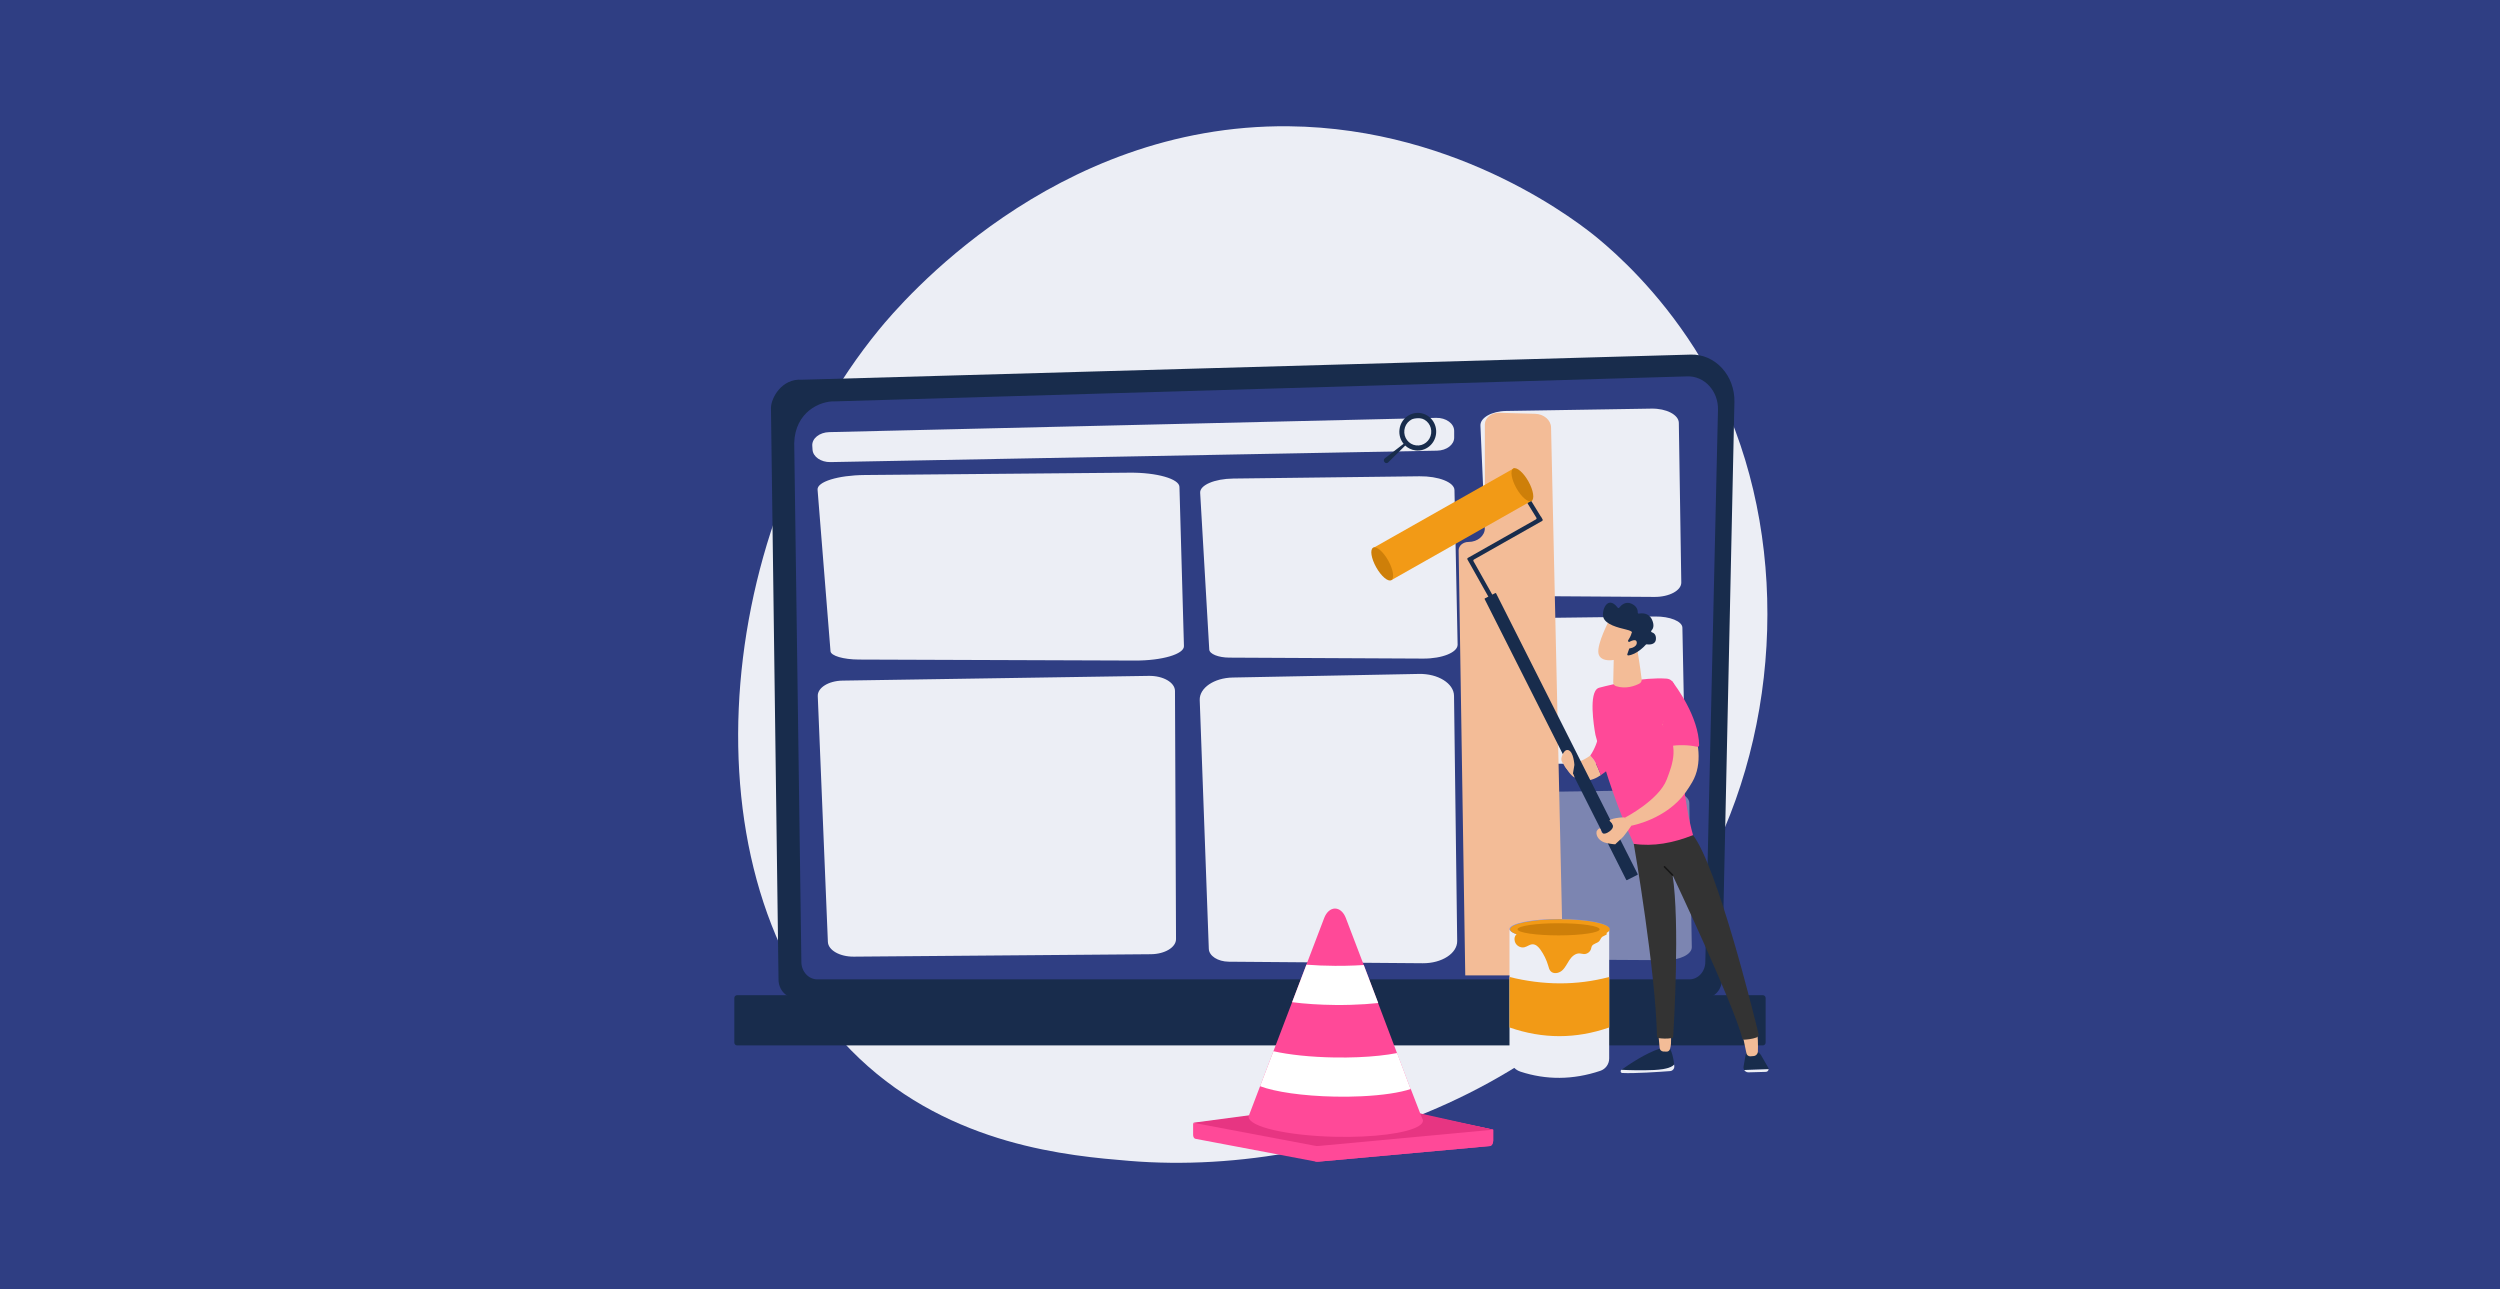
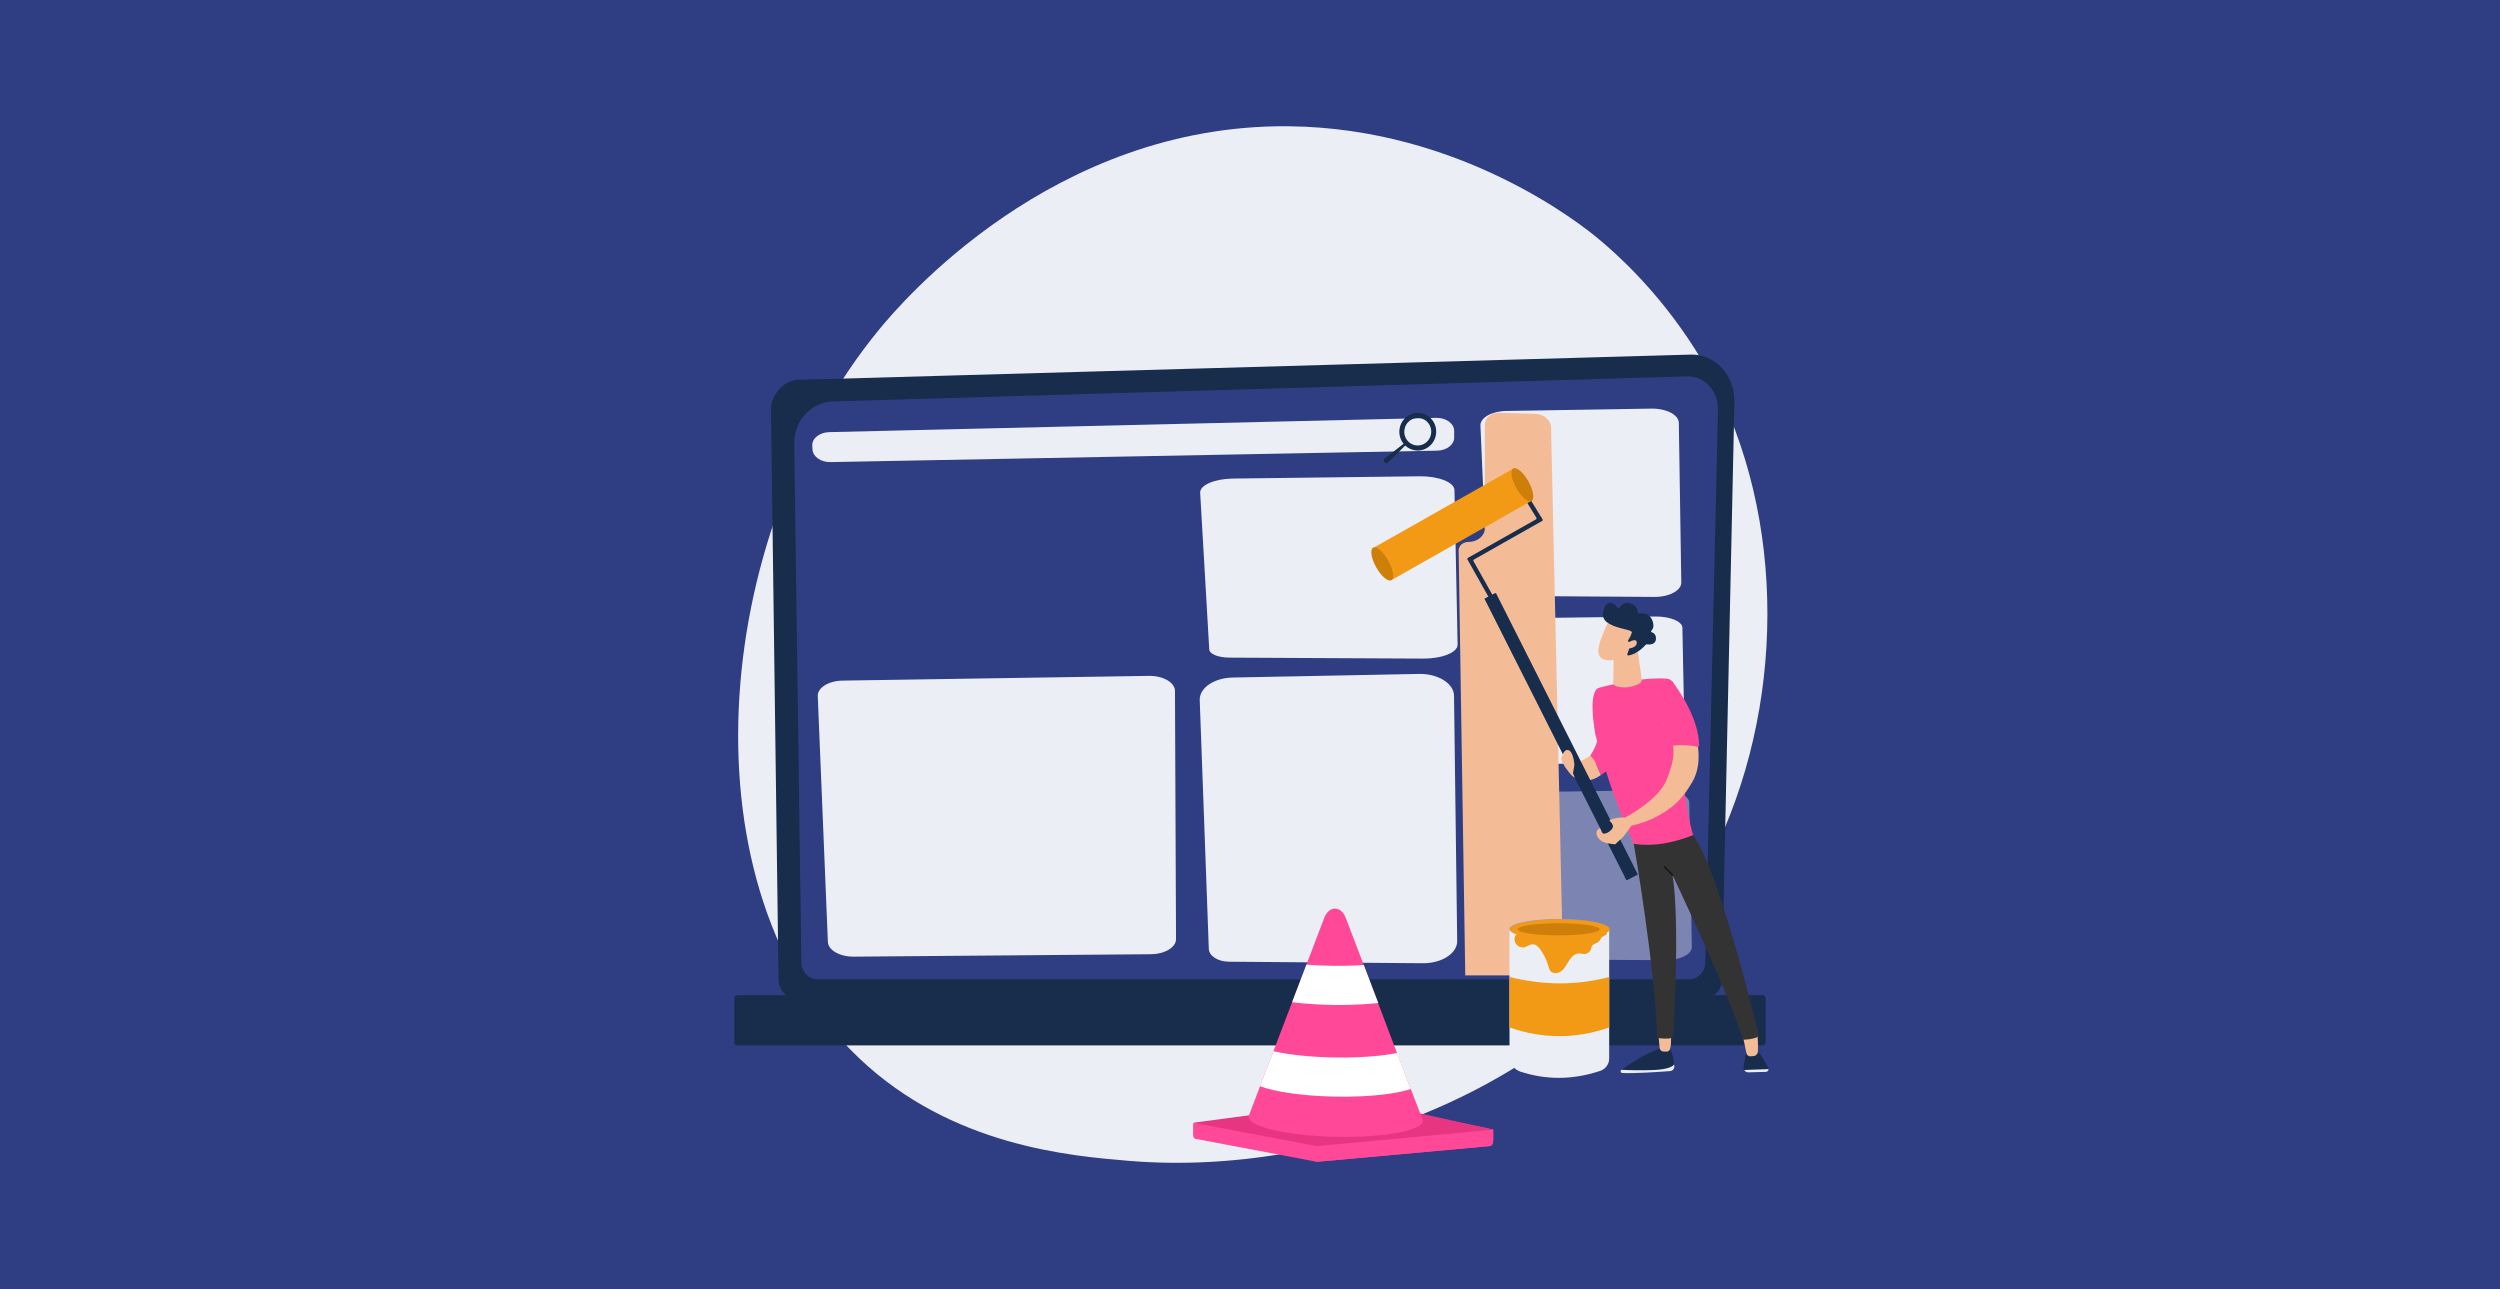
<svg xmlns="http://www.w3.org/2000/svg" width="1920" height="990" viewBox="0 0 1920 990" fill="none">
  <path d="M1920 0H0V990H1920V0Z" fill="#2F3E83" />
  <g clip-path="url(#clip0_1_92)">
    <path d="M1324.22 636.713C1244.15 824.602 1032.77 905.304 867.15 891.544C821.928 887.788 730.944 880.227 659.902 812.789C523.471 683.277 544.483 412.559 675.085 253.177C691.905 232.653 808.323 95.135 989.741 96.976C1122.56 98.322 1215.79 173.641 1227.13 183.023C1241.45 194.877 1273.03 223.043 1301.5 267.729C1368.38 372.724 1374.26 519.301 1324.22 636.71L1324.22 636.713Z" fill="#ECEEF5" />
    <path d="M1322.44 752.324C1322.44 760.085 1316.62 766.434 1309.51 766.434H610.828C603.72 766.434 597.908 760.085 597.908 752.324L592.094 313.409C592.094 305.649 600.457 290.496 615.788 291.637L1298.63 272.322C1307.54 272.071 1316.16 275.821 1322.48 282.701C1328.79 289.582 1332.25 298.989 1332.04 308.724L1322.44 752.324H1322.44Z" fill="#182C4C" />
    <path d="M1309.68 738.787C1309.68 746.136 1304.18 752.15 1297.46 752.15H627.676C620.953 752.15 615.452 746.136 615.452 738.787L609.965 340.336C610.611 316.359 629.841 307.741 641.498 308.25C641.498 308.25 1175.2 292.597 1295.93 289.056C1302.2 288.873 1308.26 291.511 1312.69 296.347C1317.13 301.184 1319.57 307.804 1319.41 314.653L1309.68 738.787H1309.68Z" fill="#2F3E83" />
    <path d="M1353.86 764.307H566.099C564.918 764.307 563.96 765.268 563.96 766.453V800.726C563.96 801.911 564.918 802.873 566.099 802.873H1353.86C1355.04 802.873 1356 801.911 1356 800.726V766.453C1356 765.268 1355.04 764.307 1353.86 764.307Z" fill="#182C4C" />
    <path d="M636.82 331.877L1102.95 320.913C1110.53 320.735 1116.8 325.26 1116.8 330.908V336.108C1116.8 341.533 1110.99 345.967 1103.71 346.104L637.785 354.891C630.495 355.028 624.387 350.809 624.029 345.386L623.829 342.365C623.459 336.78 629.314 332.052 636.823 331.877H636.82Z" fill="#ECEEF5" />
    <path d="M1102.88 333.315C1103.87 325.389 1098.39 318.174 1090.63 317.2C1082.88 316.225 1075.79 321.859 1074.81 329.785C1074.29 333.927 1075.54 337.872 1077.96 340.839L1063.53 351.986C1062.61 352.724 1062.52 354.085 1063.32 354.939L1063.45 355.079C1064.16 355.837 1065.35 355.868 1066.1 355.151L1079.21 342.188C1081.31 344.166 1084 345.521 1087.05 345.904C1094.81 346.878 1101.89 341.245 1102.88 333.318V333.315ZM1087.53 342.062C1081.85 341.347 1077.83 336.062 1078.56 330.257C1079.29 324.451 1084.48 320.324 1090.16 321.038C1095.83 321.753 1099.85 327.038 1099.13 332.844C1098.4 338.649 1093.21 342.777 1087.53 342.062Z" fill="#182C4C" />
    <path d="M628.041 534.599L635.814 723.377C636.076 729.74 644.929 734.794 655.662 734.705L883.867 732.841C894.597 732.753 903.208 727.562 903.182 721.202L902.388 530.654C902.359 524.134 893.287 518.903 882.296 519.075L647.111 522.708C636.31 522.874 627.779 528.196 628.044 534.602L628.041 534.599Z" fill="#ECEEF5" />
    <path d="M947.06 367.533L1090.12 365.787C1104.76 365.607 1116.9 370.38 1117.03 376.366L1119.45 495.036C1119.58 501.016 1107.65 505.869 1093.01 505.798L944.078 505.052C935.698 505.009 928.904 502.265 928.707 498.843L921.725 378.455C921.384 372.59 932.705 367.711 947.065 367.536L947.06 367.533Z" fill="#ECEEF5" />
-     <path d="M663.948 364.815L867.526 363.014C888.364 362.831 905.64 367.751 905.813 373.916L909.27 496.219C909.444 502.382 892.467 507.384 871.637 507.31L659.702 506.541C647.78 506.498 638.11 503.671 637.828 500.144L627.89 376.071C627.406 370.026 643.514 364.998 663.948 364.818V364.815Z" fill="#ECEEF5" />
    <path d="M946.721 520.347L1089.78 517.574C1104.42 517.291 1116.56 524.866 1116.69 534.362L1119.12 722.691C1119.24 732.181 1107.31 739.885 1092.67 739.767L943.739 738.584C935.359 738.518 928.565 734.162 928.369 728.731L921.386 537.675C921.045 528.365 932.366 520.621 946.726 520.344L946.721 520.347Z" fill="#ECEEF5" />
    <path d="M1156.74 315.619L1268.35 313.815C1279.77 313.629 1289.24 318.56 1289.34 324.743L1291.23 447.32C1291.33 453.497 1282.02 458.511 1270.6 458.437L1154.41 457.665C1147.87 457.622 1142.57 454.786 1142.42 451.253L1136.97 326.901C1136.7 320.841 1145.53 315.802 1156.74 315.622V315.619Z" fill="#ECEEF5" />
    <path d="M1159.48 474.893L1271.09 473.478C1282.51 473.332 1291.98 477.202 1292.08 482.05L1293.98 578.227C1294.07 583.075 1284.76 587.008 1273.34 586.948L1157.15 586.342C1150.61 586.308 1145.32 584.084 1145.16 581.311L1139.71 483.742C1139.45 478.989 1148.28 475.033 1159.48 474.893Z" fill="#ECEEF5" />
    <path opacity="0.37" d="M1164.8 608.432L1276.41 606.803C1287.84 606.637 1297.31 611.09 1297.4 616.673L1299.3 727.388C1299.4 732.967 1290.09 737.495 1278.67 737.426L1162.48 736.729C1155.94 736.689 1150.64 734.131 1150.48 730.938L1145.04 618.622C1144.77 613.148 1153.6 608.598 1164.8 608.435V608.432Z" fill="white" />
    <path d="M1125.32 749.123L1120.23 422.718C1120.17 419.136 1123.61 416.209 1127.87 416.209C1134.77 416.209 1140.36 411.513 1140.36 405.722V325.992C1140.36 320.915 1145.37 316.851 1151.4 317.019L1178.9 317.786C1185.67 317.974 1191.08 322.582 1191.21 328.273L1200.61 749.126H1125.32V749.123Z" fill="#F3BC97" />
    <path d="M1201.6 584.913L1201.71 588.486C1212.65 603.778 1222.61 599.877 1229.46 595.289C1225.34 584.99 1224.6 583.852 1221.31 580.271C1208.94 589.303 1201.6 584.913 1201.6 584.913H1201.6Z" fill="#F3BC97" />
    <path d="M1251.46 568.131L1232.21 537.909C1230.94 554.957 1227.93 570.924 1221.31 580.271C1224.6 583.85 1225.34 584.99 1229.46 595.289C1246.57 583.838 1251.46 568.131 1251.46 568.131Z" fill="#FF4998" />
    <path d="M1270.37 821.767C1260.77 822.21 1251.48 821.932 1245.27 821.612C1250.92 817.576 1263.94 808.792 1274.83 805.297L1282.3 804.848C1282.3 804.848 1284.84 808.715 1285.74 817.565C1284.5 819.117 1280.88 821.281 1270.37 821.767Z" fill="#182C4C" />
    <path d="M1245.19 821.667C1245.22 821.65 1245.25 821.629 1245.27 821.612C1251.48 821.932 1260.77 822.21 1270.37 821.767C1280.88 821.281 1284.5 819.117 1285.74 817.565C1285.78 817.974 1285.83 818.377 1285.86 818.805C1286.02 820.749 1284.58 822.453 1282.64 822.599C1274.78 823.196 1255.28 824.548 1245.88 824.051C1244.64 823.985 1244.18 822.387 1245.19 821.661V821.667Z" fill="#ECEEF5" />
    <path d="M1339.04 819.188C1339.74 814.664 1340.87 808.124 1341.74 806.451C1343.11 803.827 1347.78 806.451 1347.78 806.451C1347.78 806.451 1351.07 807.989 1352.58 810.55C1353.54 812.182 1356.21 816.83 1358.01 819.986C1358.22 820.349 1358.31 820.735 1358.29 821.109L1339.56 821.767C1339.11 821.029 1338.89 820.129 1339.04 819.188Z" fill="#182C4C" />
    <path d="M1358.29 821.109C1358.26 822.184 1357.41 823.159 1356.22 823.19L1342.87 823.559C1341.46 823.599 1340.24 822.862 1339.56 821.767L1358.29 821.109H1358.29Z" fill="#ECEEF5" />
    <path d="M1337.6 791.413C1337.77 791.956 1340.19 803.736 1341.25 808.904C1341.54 810.333 1342.82 811.336 1344.27 811.262C1345.07 811.222 1345.99 811.151 1346.96 811.025C1348.67 810.802 1349.98 809.364 1350.05 807.629C1350.22 803.101 1350.3 794.406 1348.64 791.036C1346.36 786.388 1337.6 791.41 1337.6 791.41V791.413Z" fill="#F3BC97" />
    <path d="M1283.77 794.786C1282.73 794.752 1284.19 800.166 1282.62 805.488C1282.26 806.689 1281.37 807.629 1280.12 807.646C1279.31 807.658 1278.36 807.64 1277.38 807.563C1275.92 807.446 1274.75 806.306 1274.61 804.839L1273.33 791.039L1283.77 794.786H1283.77Z" fill="#F3BC97" />
    <path d="M1254.73 648.069C1255.2 650.333 1271.55 746.096 1272.55 795.649C1272.56 796.481 1273.17 797.176 1273.99 797.293C1276.07 797.585 1280.11 797.956 1284.03 797.227C1284.57 797.127 1284.97 796.684 1285.01 796.135C1285.58 786.9 1290.18 708.825 1284.55 672.072C1284.55 672.072 1331.05 770.321 1338.1 797.41C1338.27 798.07 1338.88 798.514 1339.55 798.476C1341.54 798.371 1345.69 798.01 1348.98 796.796C1350.15 796.361 1350.83 795.118 1350.53 793.891C1346.59 777.679 1318.99 665.977 1300.25 641.366L1254.74 648.067L1254.73 648.069Z" fill="#333333" />
    <path d="M1284.54 672.683C1284.7 672.683 1284.85 672.626 1284.97 672.509C1285.21 672.272 1285.22 671.883 1284.98 671.643L1278.75 665.251C1278.52 665.008 1278.13 665.006 1277.89 665.243C1277.65 665.48 1277.64 665.869 1277.88 666.109L1284.11 672.5C1284.23 672.623 1284.39 672.683 1284.54 672.683Z" fill="#161616" />
    <path d="M1228.15 528.176C1240.1 525.035 1262.13 520.067 1279.67 521.167C1285.4 521.528 1286.49 526.941 1286.71 530.986C1289.37 577.881 1293.43 617.156 1300.25 641.369C1284.92 647.458 1269.73 650.282 1254.74 648.07C1243.51 623.925 1233.69 596.049 1225.3 564.389C1225.3 564.389 1220.38 539.141 1225.16 530.723C1225.9 529.411 1226.88 528.508 1228.16 528.173L1228.15 528.176Z" fill="#FF4998" />
    <path d="M1256.88 495.327C1256.88 495.327 1259.9 513.392 1260.8 521.745C1260.94 523.103 1260.24 524.386 1259.03 525.012C1255.73 526.716 1248.69 529.46 1241.03 526.941C1239.76 526.527 1238.94 525.301 1238.96 523.966L1239.49 499.849L1256.89 495.327H1256.88Z" fill="#F3BC97" />
    <path d="M1184.35 400.085C1184.78 399.842 1184.93 399.299 1184.69 398.87L1183.47 396.692L1183.37 396.743L1176.17 385.01C1175.91 384.59 1175.36 384.461 1174.94 384.718L1173.58 385.564C1173.16 385.821 1173.03 386.373 1173.29 386.79L1179.94 397.621C1180.21 398.053 1180.06 398.619 1179.62 398.867L1127.34 428.463C1126.91 428.706 1126.76 429.249 1127 429.678L1128.23 431.856L1128.24 431.848L1145.23 462.09C1145.47 462.518 1146.02 462.67 1146.44 462.43L1147.84 461.638C1148.27 461.395 1148.42 460.852 1148.18 460.423L1131.62 430.959C1131.38 430.53 1131.53 429.987 1131.96 429.744L1184.35 400.088V400.085Z" fill="#182C4C" />
    <path d="M1163 359.486L1054.65 420.826L1068.54 445.562L1176.9 384.222L1163 359.486Z" fill="#F29A16" />
    <path d="M1257.54 671.866L1249.52 675.939C1249.31 676.045 1249.05 675.962 1248.95 675.75L1140.21 460.126C1140.1 459.914 1140.19 459.657 1140.4 459.551L1148.41 455.478C1148.62 455.372 1148.88 455.455 1148.99 455.667L1257.72 671.291C1257.83 671.503 1257.75 671.76 1257.54 671.866Z" fill="#182C4C" />
    <path d="M1068.55 445.563C1071.09 444.123 1070.02 437.376 1066.15 430.494C1062.29 423.612 1057.09 419.2 1054.55 420.64C1052 422.08 1053.07 428.826 1056.94 435.709C1060.81 442.591 1066 447.003 1068.55 445.563Z" fill="#CE7F09" />
    <path d="M1176.19 384.743C1178.73 383.303 1177.66 376.557 1173.8 369.675C1169.93 362.792 1164.73 358.381 1162.19 359.821C1159.65 361.261 1160.72 368.007 1164.58 374.889C1168.45 381.772 1173.65 386.183 1176.19 384.743Z" fill="#CE7F09" />
    <path d="M1199.84 585.465C1199.09 584.313 1198.9 582.886 1199.3 581.566C1200.09 579.007 1201.74 575.254 1204.49 576.083C1208.58 577.321 1209.13 587.477 1209.13 587.477L1208.04 593.997L1209.41 597.25C1206.7 595.938 1203.37 591.241 1199.84 585.465Z" fill="#F3BC97" />
    <path d="M1294.64 608.412C1296.32 606.054 1297.99 603.475 1299.65 600.628C1316.04 572.459 1285.99 529.32 1285.99 529.32L1276.83 556.686C1290.37 571.844 1284.68 586.468 1280.07 598.605C1274.04 614.492 1247.96 627.961 1247.96 627.961L1252.93 634.115C1252.93 634.115 1279.74 629.378 1294.64 608.415L1294.64 608.412Z" fill="#F3BC97" />
    <path d="M1304.94 572.327C1304.6 550.458 1287.3 527.224 1284.13 523.134C1283.91 522.842 1283.46 522.902 1283.31 523.237L1276.82 556.683C1279.58 563.146 1279.02 567.214 1281.77 573.036C1289.21 571.99 1296.12 571.939 1303.46 573.534C1304.23 573.699 1304.95 573.116 1304.94 572.327Z" fill="#FF4998" />
    <path d="M1247.96 627.958C1246.43 627.186 1234.49 628.93 1236.32 630.579C1239.53 633.469 1239.67 635.658 1236.3 638.362C1234.63 639.697 1230.81 641.724 1229.76 638.605C1229.47 637.728 1229.43 636.593 1228.6 636.193C1227.98 635.898 1226.24 638.008 1226.14 638.685C1225.56 642.481 1228.58 645.637 1231.91 646.895C1233.52 647.506 1235.24 647.766 1236.95 648.024C1237.9 648.167 1240.26 648.521 1240.48 648.427C1240.72 648.318 1240.87 648.067 1241.05 647.867C1241.83 647 1245.99 643.479 1246.9 642.301C1247.39 641.667 1253.63 633.769 1253.31 633.014C1253.31 633.014 1249.25 628.615 1247.96 627.961L1247.96 627.958Z" fill="#F3BC97" />
    <path d="M1236 476.082C1236 476.082 1226.35 494.307 1227.59 501.67C1228.82 509.033 1240.78 508.505 1251.22 502.525L1258.51 482.845L1236 476.082Z" fill="#F3BC97" />
    <path d="M1250.76 492.861C1250.33 492.672 1250.17 492.152 1250.43 491.76C1251.2 490.574 1252.65 488.158 1253.11 486.04C1253.11 486.04 1254.84 484.926 1248.7 483.448C1242.55 481.97 1233.38 479.677 1231.46 474.427C1229.58 469.304 1234.51 456.427 1242.39 466.689C1242.69 467.08 1243.27 467.089 1243.57 466.697C1244.86 465.011 1248.26 461.509 1252.97 463.633C1257.38 465.62 1257.87 468.864 1257.81 470.499C1257.8 470.979 1258.22 471.354 1258.7 471.265C1260.93 470.839 1266.28 470.471 1268.77 475.982C1270.83 480.521 1269.5 483.088 1268.28 484.345C1267.88 484.751 1268.05 485.423 1268.6 485.589C1270.06 486.04 1271.95 487.287 1271.76 490.731C1271.5 495.496 1266.2 495.076 1264.69 494.859C1264.44 494.824 1264.19 494.907 1264.02 495.093C1262.73 496.531 1256.89 502.642 1250.57 503.379C1250.03 503.442 1249.6 502.902 1249.78 502.379L1252.52 494.401C1252.64 494.03 1252.47 493.624 1252.11 493.466L1250.75 492.863L1250.76 492.861Z" fill="#182C4C" />
    <path d="M1249.66 493.992C1249.66 493.992 1256.52 489.262 1257.03 493.246C1257.53 497.231 1250.84 499.015 1247.53 497.531L1249.66 493.992Z" fill="#F3BC97" />
    <path d="M1229.03 822.401C1207.93 829.473 1187.44 829.482 1167.68 823.019C1162.68 821.384 1159.3 816.71 1159.3 811.436V714.268C1183.58 719.633 1209.04 719.904 1235.85 714.268V812.94C1235.85 817.242 1233.09 821.038 1229.03 822.401H1229.03Z" fill="#ECEEF5" />
    <path d="M1197.58 721.213C1218.72 721.213 1235.86 717.756 1235.86 713.49C1235.86 709.225 1218.72 705.767 1197.58 705.767C1176.44 705.767 1159.3 709.225 1159.3 713.49C1159.3 717.756 1176.44 721.213 1197.58 721.213Z" fill="#7D97F4" />
    <path d="M1235.86 789.084C1210.34 797.993 1184.82 797.993 1159.3 789.084V750.321C1185.05 756.692 1210.58 757.018 1235.86 750.321V789.084Z" fill="#F29A16" />
    <path d="M1163.41 723.097C1164.23 726.173 1167.72 728.248 1170.8 727.488C1172.96 726.953 1174.81 725.255 1177.03 725.218C1179.56 725.175 1181.58 727.265 1183.05 729.326C1185.72 733.067 1187.76 737.272 1189.04 741.694C1189.46 743.166 1189.84 744.732 1190.87 745.864C1193.08 748.288 1197.25 747.514 1199.7 745.339C1202.15 743.166 1203.48 740.028 1205.31 737.301C1207.13 734.574 1209.93 732.03 1213.19 732.227C1214.28 732.293 1215.34 732.67 1216.44 732.716C1218.86 732.819 1221.24 731.095 1221.91 728.757C1222.12 728.039 1222.18 727.268 1222.55 726.619C1223.66 724.678 1226.58 724.489 1228.1 722.914C1229.05 721.917 1229.37 720.465 1230.49 719.481C1230.92 719.11 1233.82 717.906 1233.88 717.72C1234.39 716.154 1232.77 714.739 1231.27 714.067C1222.47 710.134 1212.41 714.056 1202.86 715.397C1193.49 716.714 1184.52 714.568 1175.24 714.648C1170.12 714.693 1161.49 715.931 1163.41 723.094V723.097Z" fill="#F29A16" />
    <path d="M1198.02 721.434C1219.16 721.434 1236.3 717.976 1236.3 713.71C1236.3 709.445 1219.16 705.987 1198.02 705.987C1176.88 705.987 1159.74 709.445 1159.74 713.71C1159.74 717.976 1176.88 721.434 1198.02 721.434Z" fill="#F29A16" />
    <path d="M1197 718.381C1214.4 718.381 1228.51 716.29 1228.51 713.71C1228.51 711.131 1214.4 709.04 1197 709.04C1179.6 709.04 1165.49 711.131 1165.49 713.71C1165.49 716.29 1179.6 718.381 1197 718.381Z" fill="#CE7F09" />
    <path d="M1146.78 867.593V876.031C1146.78 878.192 1145.67 879.975 1144.21 880.17L1013.06 892.101C1012.08 892.235 1011.11 892.212 1010.14 892.044C1009.88 891.998 1009.63 891.944 1009.38 891.881L917.998 874.59C917.027 874.339 916.312 873.061 916.312 871.58V862.665L1013.27 850.602L1025.75 844.674L1038.16 846.469L1045.49 845.06L1062.24 849.954L1146.78 867.599V867.593Z" fill="#FF4998" />
    <path d="M1146.78 867.593V876.031C1146.78 878.192 1145.67 879.975 1144.21 880.17L1013.06 892.101C1012.09 892.235 1010.88 892.204 1010.15 892.041V846.583L1025.76 844.668L1038.16 846.463L1045.49 845.054L1062.24 849.948L1146.78 867.593Z" fill="#FF4998" />
    <path d="M1045.49 845.054L916.315 862.268L1009.49 879.884C1010.64 880.178 1011.8 880.247 1012.95 880.087L1146.78 867.593L1045.49 845.054H1045.49Z" fill="#E73582" />
    <path d="M1092.84 860.601C1092.84 866.778 1073.48 871.577 1046.76 872.824C1040.01 873.135 1032.8 873.221 1025.31 873.05C988.531 872.198 958.976 865.329 958.976 857.726C958.976 857.554 958.996 857.18 959.028 857.18H958.976L959.13 856.811C959.164 856.685 959.21 856.574 959.267 856.456L967.75 834.195L977.995 807.332L992.341 769.684L1003.32 740.865L1016.98 705.032C1018.69 700.544 1021.86 697.757 1025.28 697.757C1025.74 697.757 1026.2 697.806 1026.65 697.909C1029.54 698.543 1032.12 701.153 1033.6 705.043L1047.37 741.128L1058.37 770.327L1072.89 808.73V808.738L1083.31 836.33V836.339L1083.48 836.356L1092.15 858.78C1092.53 859.378 1092.84 859.989 1092.84 860.604L1092.84 860.601Z" fill="#FF4998" />
    <path d="M1083.48 836.353C1075.1 839.163 1061.71 841.184 1045.69 841.939C1039.23 842.244 1032.4 842.342 1025.27 842.207C1000.56 841.736 979.134 838.543 967.729 834.201L977.983 807.335C989.983 810.044 1006.71 811.871 1025.29 812.151C1031.31 812.242 1037.16 812.165 1042.74 811.94C1054.48 811.474 1064.83 810.342 1072.98 808.735L1083.32 836.327V836.336L1083.48 836.353H1083.48Z" fill="white" />
    <path d="M1058.5 770.324C1052.11 771.016 1045.08 771.487 1037.63 771.702C1033.63 771.822 1029.52 771.859 1025.32 771.819C1013.29 771.702 1002.03 770.93 992.341 769.686L1003.32 740.868C1010.19 741.411 1017.6 741.723 1025.32 741.768C1028.04 741.785 1030.73 741.768 1033.37 741.711C1038.21 741.62 1042.9 741.425 1047.37 741.125L1058.5 770.324H1058.5Z" fill="white" />
  </g>
  <defs>
    <clipPath id="clip0_1_92">
      <rect width="796.596" height="796.083" fill="white" transform="translate(561.702 96.959)" />
    </clipPath>
  </defs>
</svg>